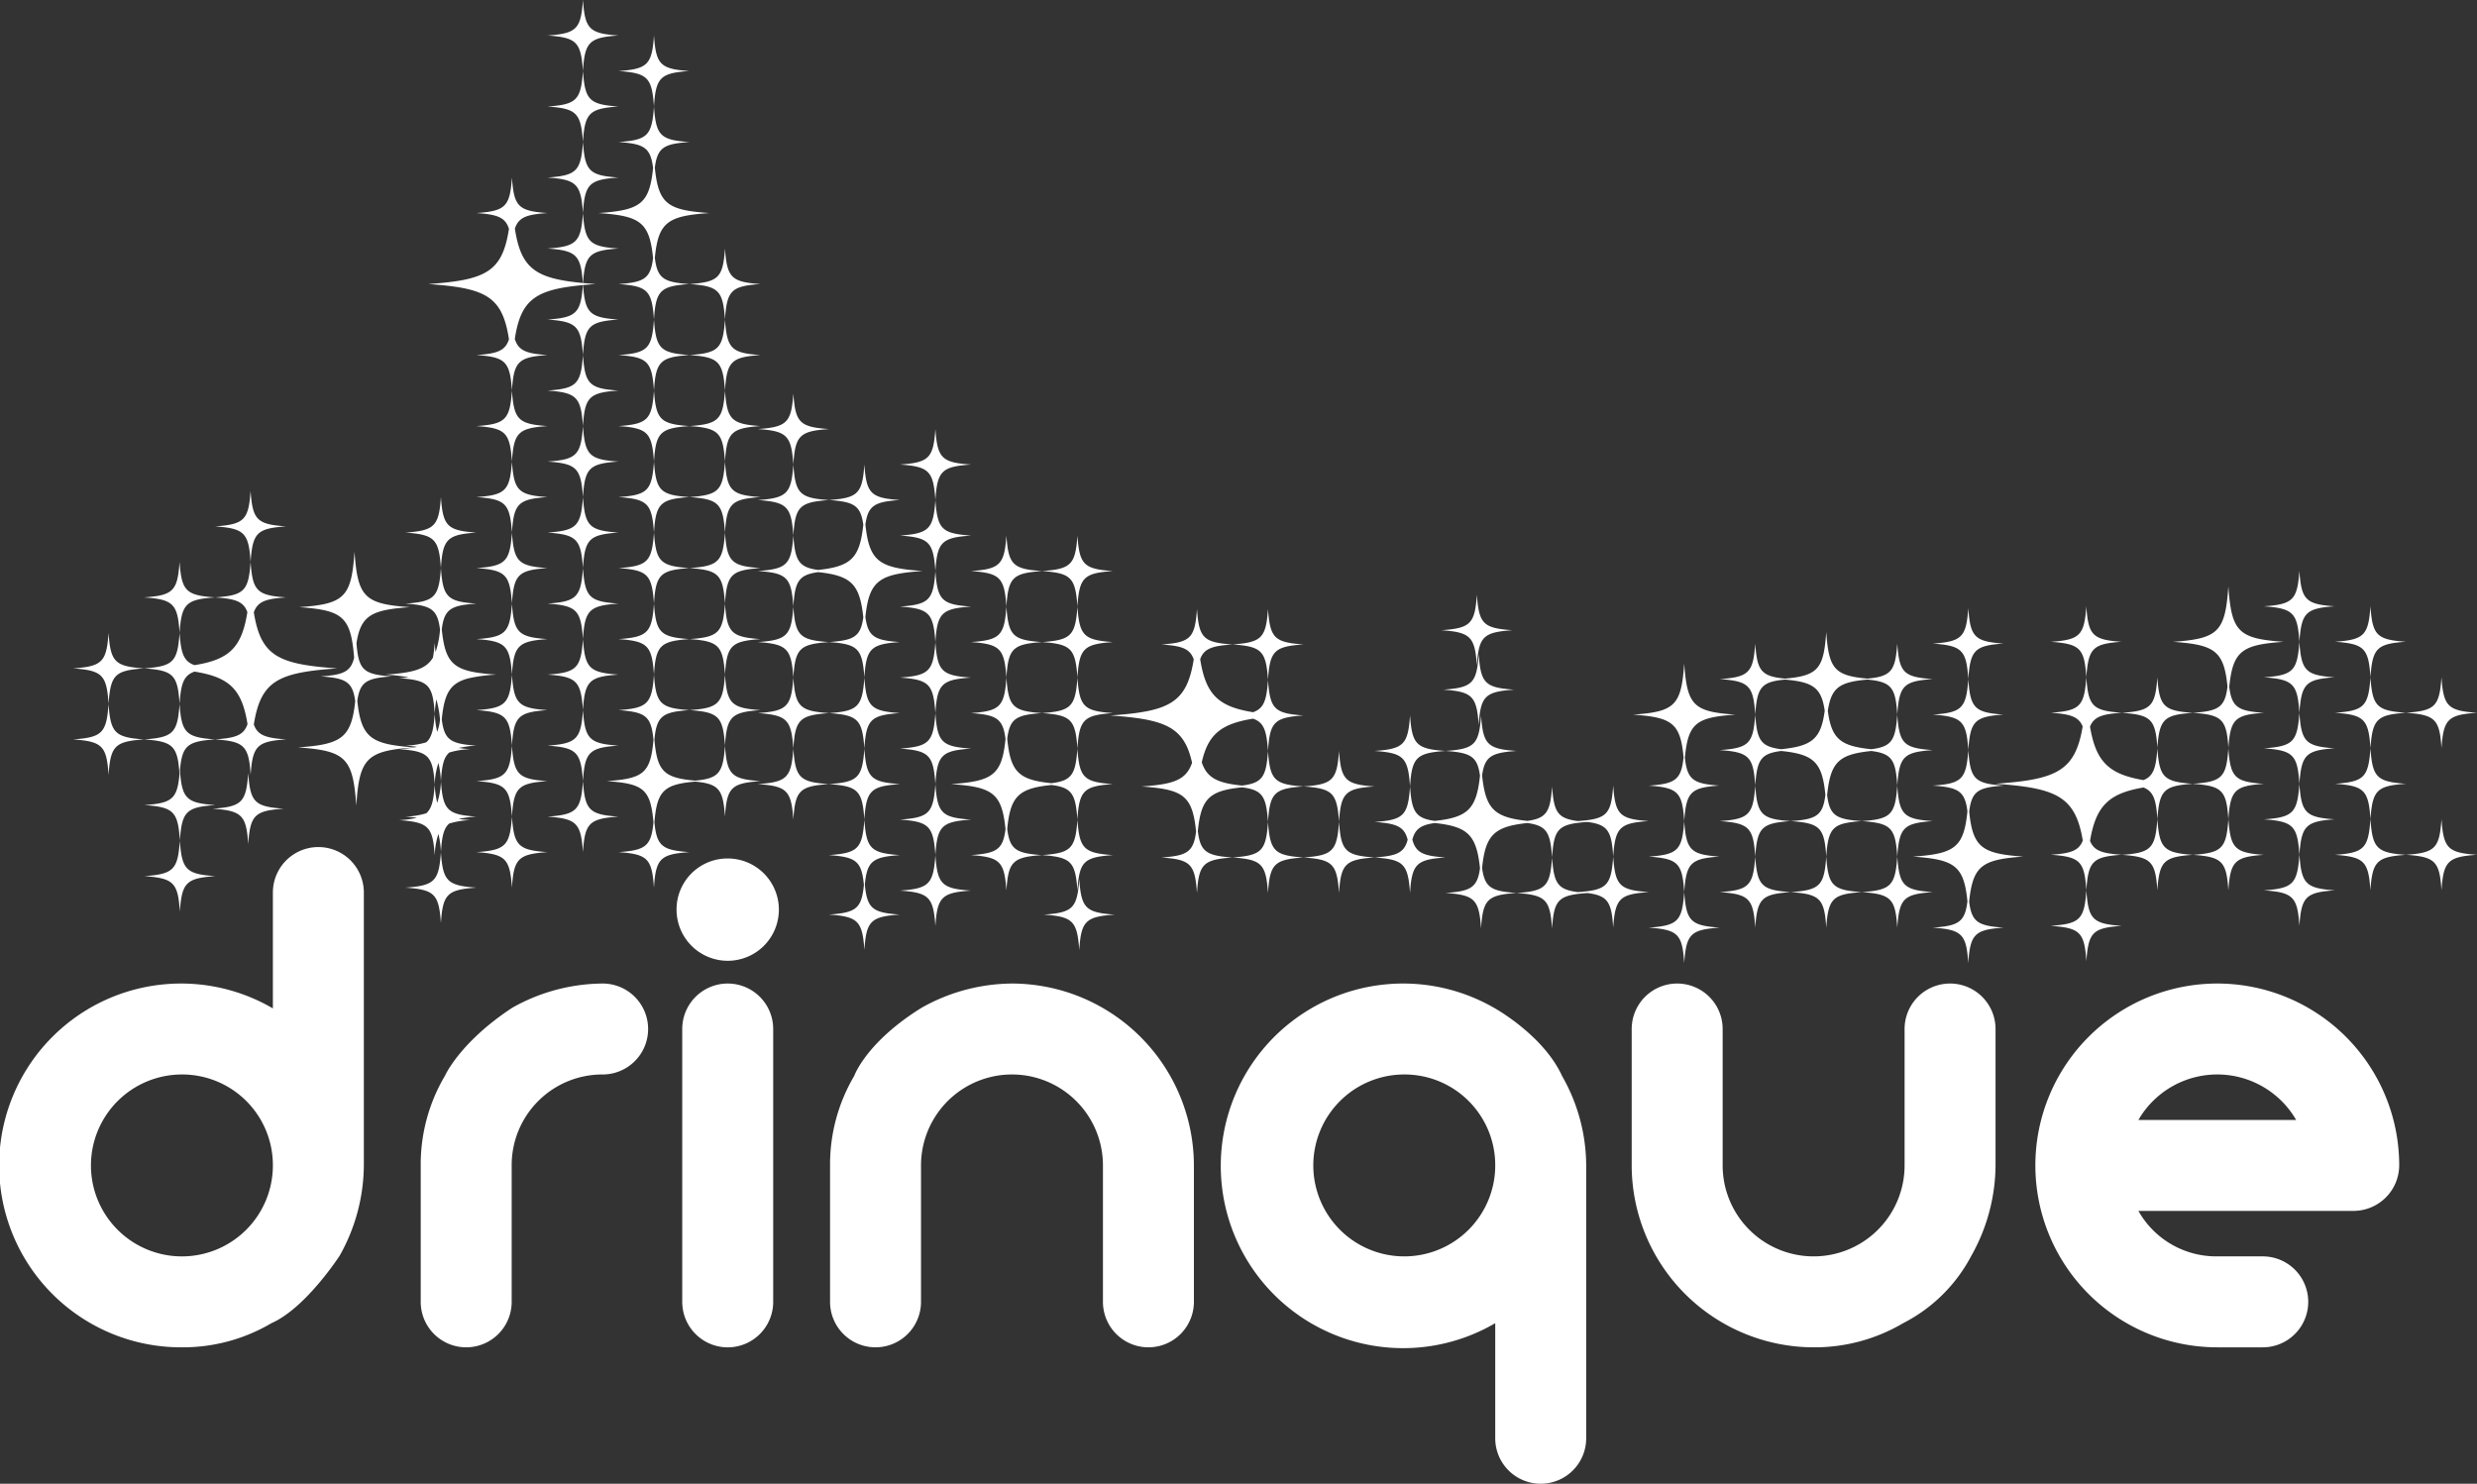
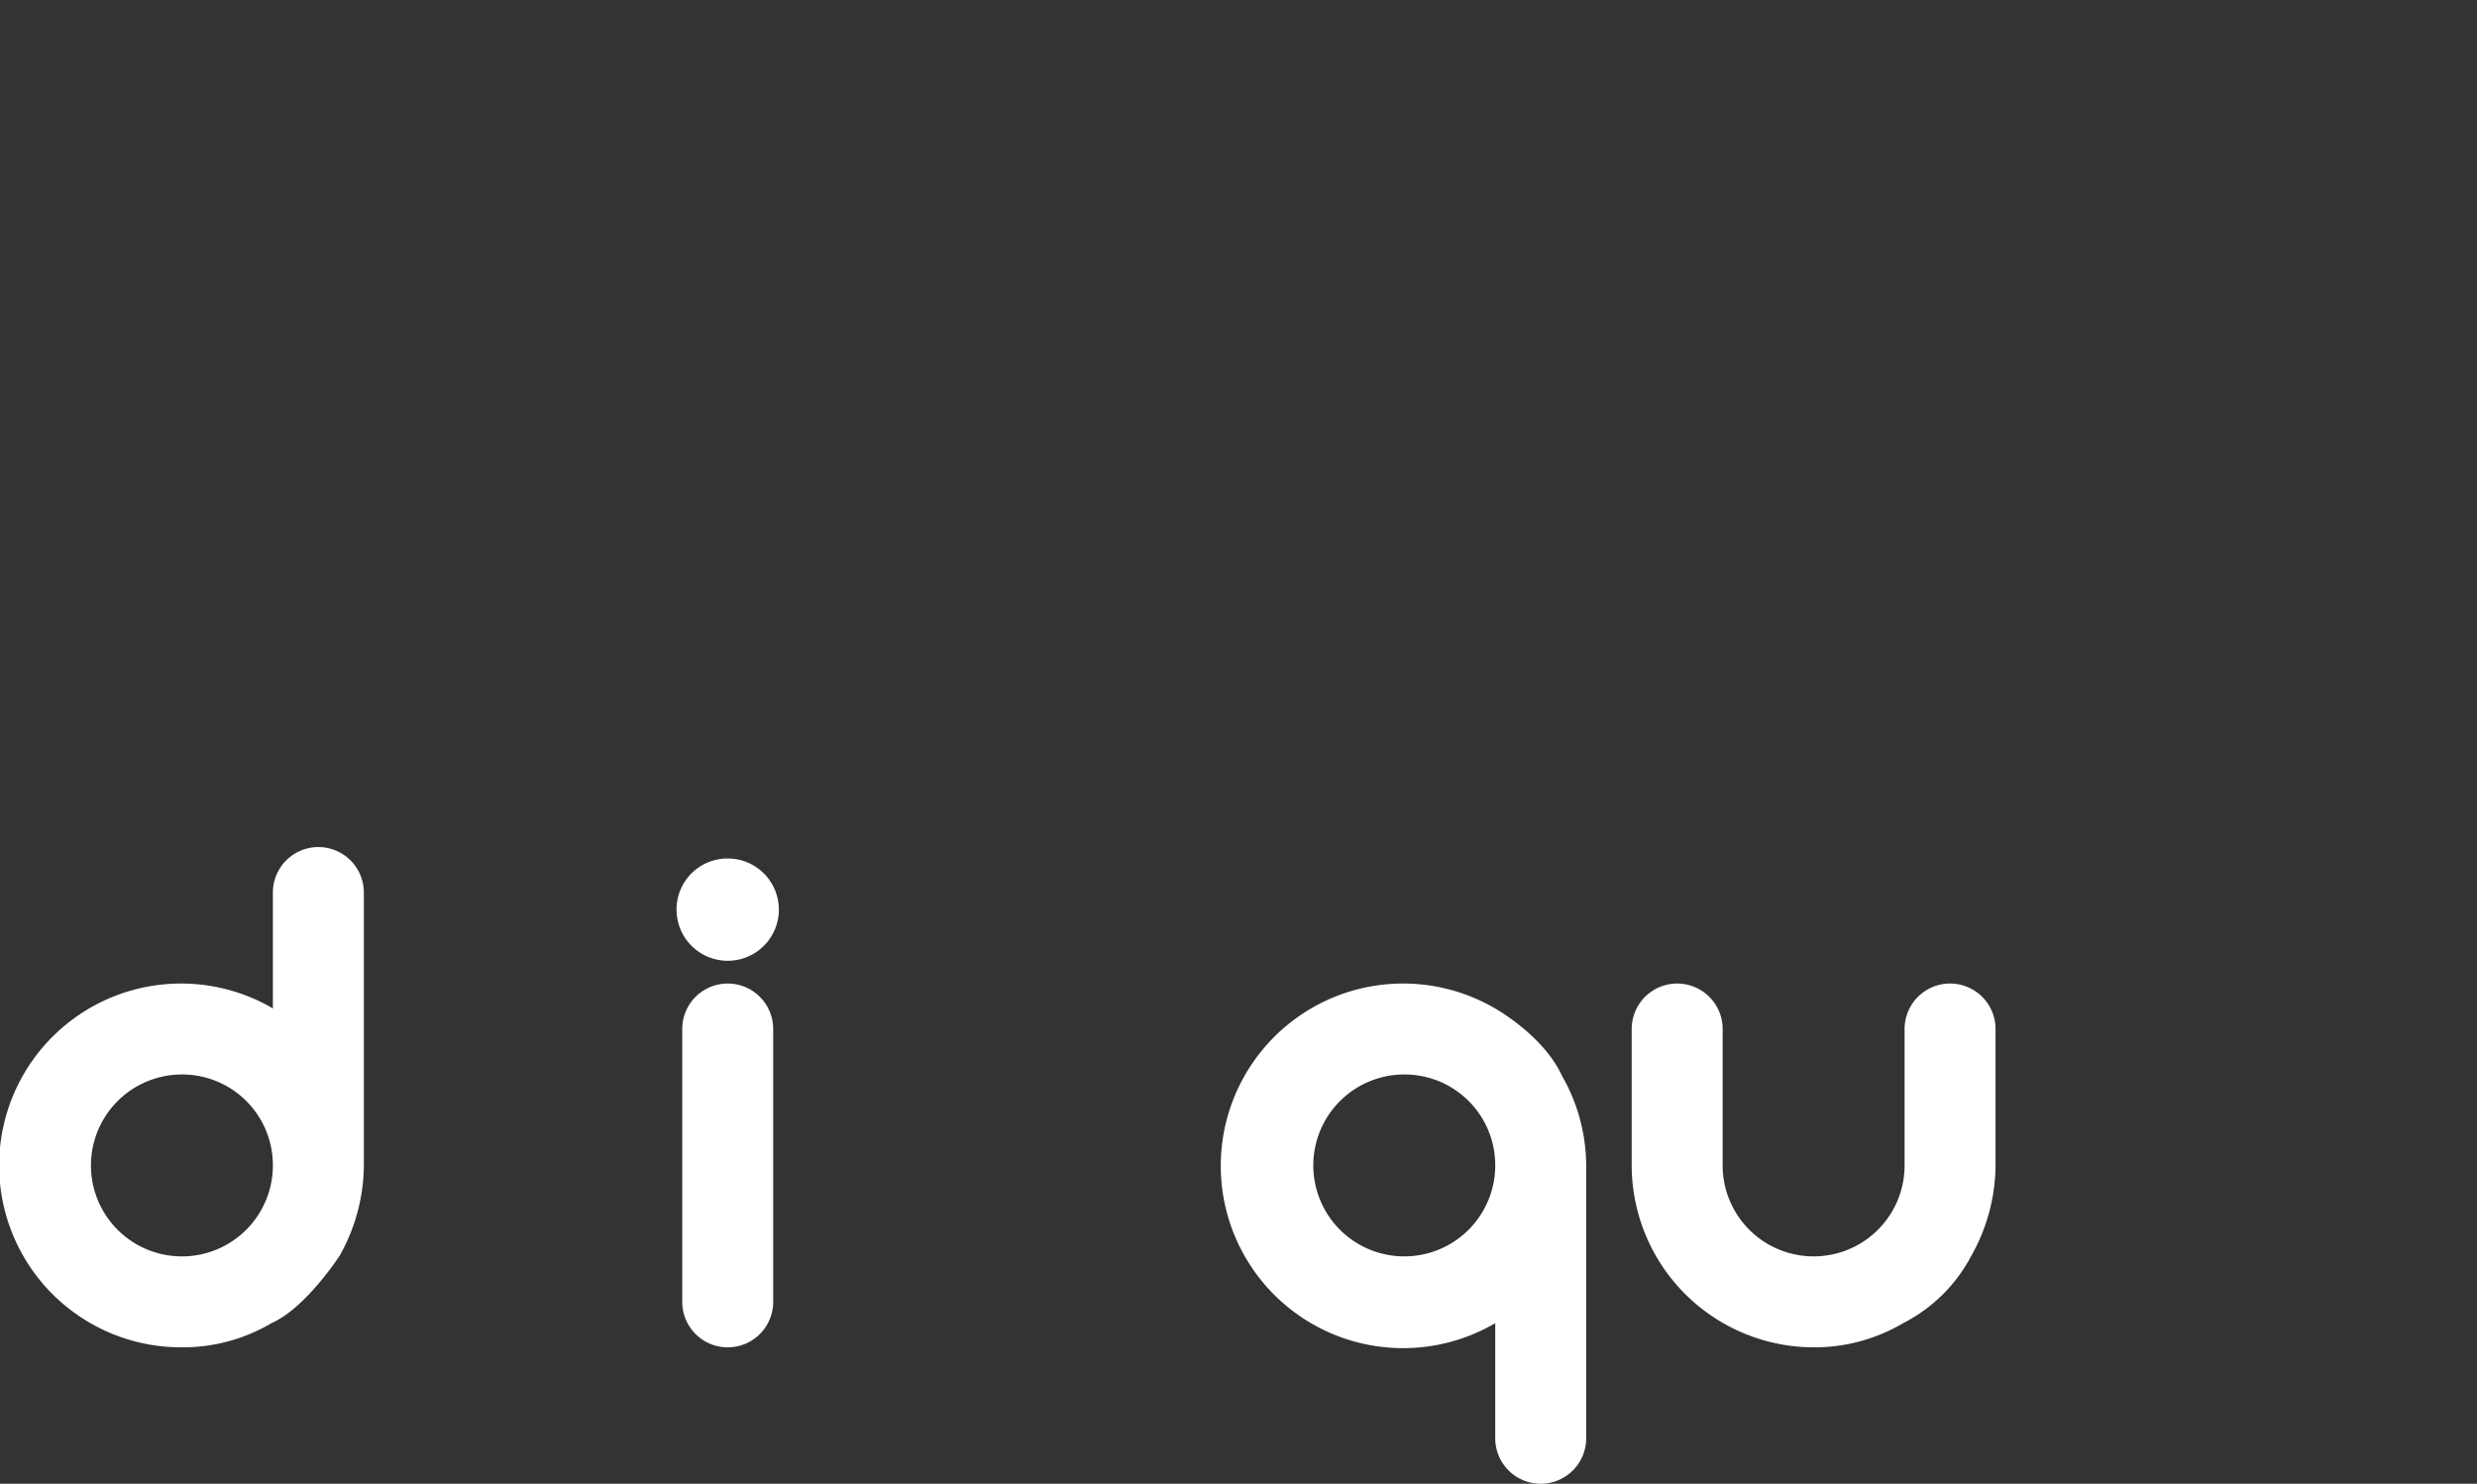
<svg xmlns="http://www.w3.org/2000/svg" width="256.94" height="153.932" viewBox="0 0 256.94 153.932">
  <rect x="0" y="0" width="256.94" height="153.932" fill="#333333" stroke="none" />
  <g id="Group_42" data-name="Group 42" transform="translate(-106.429 -347.303)">
    <g id="Group_41" data-name="Group 41">
      <path id="Path_104" data-name="Path 104" d="M134.588,484.576a18.073,18.073,0,0,1-9.288,2.506,18.871,18.871,0,1,1,9.435-35.162V439.9a4.718,4.718,0,0,1,9.436,0v28.307a19.3,19.3,0,0,1-2.506,9.362S138.154,483.006,134.588,484.576Zm-9.288-25.8a9.436,9.436,0,1,0,9.435,9.436A9.407,9.407,0,0,0,125.3,458.775Z" fill="#fff" />
-       <path id="Path_105" data-name="Path 105" d="M159.579,451.846a19.305,19.305,0,0,1,9.362-2.506,4.717,4.717,0,1,1,0,9.435,9.407,9.407,0,0,0-9.436,9.436v14.153a4.717,4.717,0,1,1-9.435,0V468.211a18.061,18.061,0,0,1,2.506-9.288S154.124,455.42,159.579,451.846Z" fill="#fff" />
      <path id="Path_106" data-name="Path 106" d="M181.916,436.366a5.307,5.307,0,1,1-5.308,5.307A5.285,5.285,0,0,1,181.916,436.366Zm4.717,46a4.717,4.717,0,1,1-9.435,0V454.058a4.717,4.717,0,1,1,9.435,0Z" fill="#fff" />
-       <path id="Path_107" data-name="Path 107" d="M202.04,451.846a19.305,19.305,0,0,1,9.362-2.506,18.907,18.907,0,0,1,18.871,18.871v14.153a4.717,4.717,0,1,1-9.435,0V468.211a9.436,9.436,0,1,0-18.872,0v14.153a4.717,4.717,0,1,1-9.435,0V468.211a18.071,18.071,0,0,1,2.506-9.288S196.27,455.42,202.04,451.846Z" fill="#fff" />
      <path id="Path_108" data-name="Path 108" d="M268.459,458.923a18.807,18.807,0,0,1,2.506,9.288v28.306a4.717,4.717,0,1,1-9.435,0V484.576a18.914,18.914,0,1,1-.147-32.73S266.508,454.654,268.459,458.923Zm-16.365-.148a9.436,9.436,0,1,0,9.436,9.436A9.406,9.406,0,0,0,252.094,458.775Z" fill="#fff" />
      <path id="Path_109" data-name="Path 109" d="M303.844,484.576a18.071,18.071,0,0,1-9.288,2.506,18.907,18.907,0,0,1-18.871-18.871V454.058a4.717,4.717,0,1,1,9.435,0v14.153a9.436,9.436,0,0,0,18.872,0V454.058a4.717,4.717,0,1,1,9.435,0v14.153a19.3,19.3,0,0,1-2.506,9.362A16.418,16.418,0,0,1,303.844,484.576Z" fill="#fff" />
-       <path id="Path_110" data-name="Path 110" d="M336.427,487.082A18.871,18.871,0,1,1,355.3,468.211a4.75,4.75,0,0,1-4.718,4.717H328.245a9.269,9.269,0,0,0,8.182,4.718h4.718a4.718,4.718,0,1,1,0,9.436Zm-8.182-23.589H344.61a9.454,9.454,0,0,0-16.365,0Z" fill="#fff" />
    </g>
-     <path id="Path_111" data-name="Path 111" d="M121.372,424.014c-3.021.21-3.473.663-3.684,3.683-.191-3.02-.663-3.473-3.683-3.683,3.02-.211,3.472-.664,3.683-3.684C117.9,423.35,118.351,423.8,121.372,424.014Zm0-7.367c-3.021-.211-3.473-.664-3.684-3.684-.211,3.02-.663,3.473-3.683,3.684,3.02.21,3.492.663,3.683,3.683C117.9,417.31,118.351,416.857,121.372,416.647Zm3.683,3.683c-.211,3.02-.663,3.473-3.683,3.684,2.991.208,3.483.659,3.677,3.6-.231,2.594-.791,3.013-3.646,3.212,3.02.211,3.493.663,3.684,3.683.21-3.02.663-3.472,3.683-3.683-2.992-.209-3.464-.659-3.677-3.605.231-2.592.792-3.01,3.646-3.209C125.719,423.8,125.266,423.35,125.055,420.33Zm3.684-11.05c-3.02-.211-3.473-.664-3.684-3.684-.211,3.02-.663,3.473-3.683,3.684,3.02.21,3.492.663,3.683,3.683C125.266,409.943,125.719,409.49,128.739,409.28Zm4.019,13.187c.723-4.538,2.508-5.392,8.653-5.82-6.145-.429-7.93-1.282-8.653-5.821.4-1.14,1.264-1.4,3.348-1.546-3.02-.211-3.473-.664-3.684-3.684-.21,3.02-.663,3.473-3.683,3.684,2.073.144,2.945.4,3.35,1.528-.577,3.647-1.848,4.924-5.487,5.5-1.14-.4-1.4-1.264-1.547-3.348-.211,3.02-.663,3.473-3.683,3.684,3.02.21,3.492.663,3.683,3.683.146-2.084.407-2.945,1.548-3.348,3.631.577,4.927,1.842,5.5,5.448-.4,1.17-1.254,1.437-3.359,1.584,3.02.21,3.492.663,3.683,3.683.211-3.02.664-3.473,3.684-3.683C134.022,423.869,133.161,423.607,132.758,422.467Zm3.348-20.554c-3.02-.211-3.473-.664-3.684-3.684-.21,3.02-.663,3.473-3.683,3.684,3.02.21,3.492.663,3.683,3.683C132.633,402.576,133.086,402.123,136.106,401.913ZM121.4,438.2c3.02.211,3.493.663,3.684,3.684.21-3.021.663-3.473,3.683-3.684-3.02-.211-3.473-.663-3.683-3.684C124.876,437.532,124.423,437.984,121.4,438.2Zm10.775-10.682c-.211,3.02-.664,3.473-3.684,3.684,3.02.21,3.493.663,3.684,3.683.21-3.02.663-3.473,3.683-3.683C132.841,430.986,132.388,430.533,132.178,427.513Zm145.274,12.339c-3.02.21-3.473.663-3.684,3.683-.167-2.644-.55-3.32-2.671-3.589-3.006.211-3.478.667-3.668,3.682-.211-3.02-.663-3.473-3.684-3.683,3.021-.211,3.473-.664,3.684-3.684.184,2.645.555,3.321,2.671,3.589,3.006-.211,3.458-.667,3.668-3.682C273.979,439.188,274.432,439.641,277.452,439.852Zm-6.442.084q-.374-.043-.82-.076Q270.563,439.905,271.01,439.936Zm10.125-.084c-.21,3.02-.663,3.472-3.683,3.683,3.02.211,3.493.663,3.683,3.684.211-3.021.664-3.473,3.684-3.684C281.8,443.324,281.346,442.872,281.135,439.852Zm3.684-3.684c-3.02-.211-3.473-.663-3.684-3.684-.21,3.021-.663,3.473-3.683,3.684,3.02.211,3.493.663,3.683,3.684C281.346,436.831,281.8,436.379,284.819,436.168Zm0-7.367c-2.736-.191-3.364-.587-3.615-2.9.342-3.592,1.186-4.181,5.237-4.463-4.35-.3-5-.956-5.306-5.306-.3,4.35-.955,5-5.305,5.306,4.041.282,4.915.869,5.239,4.439-.249,2.338-.872,2.736-3.617,2.928,3.02.211,3.493.663,3.683,3.683C281.346,429.464,281.8,429.012,284.819,428.8Zm7.367,3.683c3.02.211,3.493.664,3.683,3.684.211-3.02.664-3.473,3.684-3.684,3.02.211,3.493.664,3.683,3.684.211-3.02.664-3.473,3.684-3.684-3.02-.21-3.473-.663-3.684-3.683-.21,3.02-.663,3.473-3.683,3.683-2.653-.185-3.324-.558-3.592-2.692.347-3.41,1.173-4.236,4.583-4.582,2.138.267,2.525.938,2.692,3.591.211-3.02.664-3.473,3.684-3.684-3.02-.21-3.473-.663-3.684-3.683-.185,2.652-.558,3.324-2.692,3.591-3.2-.325-4.125-1.068-4.512-3.972.356-2.424,1.212-3,4.115-3.254,2.488.239,2.912.826,3.089,3.635.211-3.02.664-3.473,3.684-3.684-3.02-.21-3.473-.663-3.684-3.683-.2,2.809-.6,3.4-3.089,3.634-3.456-.306-4.013-1.048-4.278-4.843-.264,3.8-.821,4.537-4.277,4.843-2.485-.238-2.894-.825-3.09-3.634-.21,3.02-.663,3.473-3.683,3.683,3.02.211,3.493.664,3.683,3.684.2-2.809.6-3.4,3.09-3.635,2.893.257,3.77.826,4.119,3.225-.385,2.929-1.307,3.675-4.517,4-2.134-.267-2.507-.939-2.692-3.591-.21,3.02-.663,3.473-3.683,3.683,3.02.211,3.493.664,3.683,3.684.185-2.653.559-3.324,2.693-3.591,3.4.345,4.255,1.168,4.585,4.553-.264,2.159-.93,2.536-3.594,2.721-3.02-.21-3.473-.663-3.684-3.683-.21,3.02-.663,3.473-3.683,3.683,3.02.211,3.493.664,3.683,3.684C288.713,433.148,289.166,432.7,292.186,432.484Zm11.05,3.684c-.21,3.02-.663,3.473-3.683,3.684-3.02-.211-3.473-.664-3.684-3.684-.21,3.02-.663,3.473-3.683,3.684-3.02-.211-3.473-.664-3.684-3.684-.21,3.02-.663,3.473-3.683,3.684,3.02.21,3.493.663,3.683,3.683.211-3.02.664-3.473,3.684-3.683,3.02.21,3.493.663,3.683,3.683.211-3.02.664-3.473,3.684-3.683,3.02.21,3.493.663,3.683,3.683.211-3.02.664-3.473,3.684-3.683C303.9,439.641,303.447,439.188,303.236,436.168Zm11.051-22.1c-3.02-.211-3.473-.664-3.684-3.684-.21,3.02-.663,3.473-3.683,3.684,3.02.211,3.493.663,3.683,3.683C310.814,414.73,311.267,414.278,314.287,414.067Zm0,7.367c-3.02-.211-3.473-.663-3.684-3.684-.21,3.021-.663,3.473-3.683,3.684,3.02.211,3.493.663,3.683,3.683C310.814,422.1,311.267,421.645,314.287,421.434Zm2.061,14.734c-4.324-.3-5.272-.931-5.652-4.675.267-2.134.938-2.507,3.591-2.692-3.02-.211-3.473-.663-3.684-3.684-.21,3.021-.663,3.473-3.683,3.684,2.642.184,3.335.554,3.594,2.666-.379,3.768-1.321,4.4-5.655,4.7,4.312.3,5.292.928,5.656,4.645-.265,2.159-.931,2.536-3.6,2.722,3.02.211,3.493.663,3.683,3.684.211-3.021.664-3.473,3.684-3.684-2.653-.185-3.324-.558-3.591-2.692C311.076,437.1,312.024,436.47,316.348,436.168Zm2.818,7.183c3.02.21,3.493.663,3.684,3.683.21-3.02.663-3.473,3.683-3.683-3.02-.211-3.473-.664-3.683-3.684C322.639,442.687,322.186,443.14,319.166,443.351Zm4.063-8.808c.61-3.622,1.927-4.938,5.55-5.548,1.053.42,1.311,1.289,1.438,3.3.211-3.02.663-3.473,3.683-3.683-3.02-.211-3.472-.664-3.683-3.684-.141,2.016-.394,2.885-1.441,3.3-3.621-.61-4.937-1.927-5.547-5.548.419-1.047,1.289-1.3,3.3-1.44-3.02-.211-3.473-.664-3.683-3.684-.211,3.02-.664,3.473-3.684,3.684,2.006.14,2.885.391,3.307,1.425-.775,4.621-2.679,5.5-9.052,5.942,6.352.443,8.3,1.312,9.064,5.894-.415,1.075-1.282,1.331-3.319,1.473,3.02.21,3.493.663,3.684,3.683.21-3.02.663-3.473,3.683-3.683C324.518,435.843,323.648,435.59,323.229,434.543Zm3.3-20.66c-3.02-.211-3.473-.664-3.683-3.684-.211,3.02-.664,3.473-3.684,3.684,3.02.21,3.493.663,3.684,3.683C323.06,414.546,323.513,414.093,326.533,413.883Zm3.684,18.417c-.211,3.02-.663,3.473-3.684,3.684,3.021.21,3.493.663,3.684,3.683.211-3.02.663-3.473,3.683-3.683C330.88,435.773,330.428,435.32,330.217,432.3Zm0-7.367c.211-3.02.663-3.473,3.683-3.683-3.02-.211-3.472-.664-3.683-3.684-.211,3.02-.663,3.473-3.684,3.684C329.554,421.46,330.026,421.913,330.217,424.933Zm7.367,7.367c-.211,3.02-.663,3.473-3.684,3.684,3.021.21,3.493.663,3.684,3.683.211-3.02.663-3.473,3.684-3.683C338.247,435.773,337.8,435.32,337.584,432.3Zm-3.684-3.683c3.021.21,3.493.663,3.684,3.683.211-3.02.663-3.473,3.684-3.683-3.021-.211-3.473-.664-3.684-3.684C337.373,427.953,336.921,428.406,333.9,428.617Zm3.684-3.684c.211-3.02.663-3.473,3.684-3.683-2.653-.185-3.325-.559-3.592-2.693.381-3.744,1.329-4.373,5.653-4.674-4.71-.329-5.417-1.035-5.745-5.745-.329,4.71-1.035,5.416-5.745,5.745,4.313.3,5.293.927,5.656,4.645-.264,2.159-.93,2.536-3.6,2.722C336.921,421.46,337.393,421.913,337.584,424.933Zm7.367,11.051c-.211,3.02-.663,3.473-3.683,3.683,3.02.211,3.492.664,3.683,3.684.211-3.02.663-3.473,3.684-3.684C345.614,439.457,345.162,439,344.951,435.984Zm3.684-3.684c-3.021-.21-3.473-.663-3.684-3.683-.211,3.02-.663,3.473-3.683,3.683,3.02.211,3.492.664,3.683,3.684C345.162,432.964,345.614,432.511,348.635,432.3Zm0-7.367c-3.021-.21-3.473-.663-3.684-3.683-.211,3.02-.663,3.473-3.683,3.683,3.02.211,3.492.664,3.683,3.684C345.162,425.6,345.614,425.144,348.635,424.933Zm0-7.367c-3.021-.211-3.473-.663-3.684-3.683-.211,3.02-.663,3.472-3.683,3.683,3.02.211,3.492.663,3.683,3.684C345.162,418.229,345.614,417.777,348.635,417.566Zm0-7.367c-3.021-.211-3.473-.663-3.684-3.683-.211,3.02-.663,3.472-3.683,3.683,3.02.211,3.492.663,3.683,3.684C345.162,410.862,345.614,410.41,348.635,410.2Zm3.683,22.1c-.211,3.02-.663,3.473-3.683,3.684,3.02.21,3.492.663,3.683,3.683.211-3.02.664-3.473,3.684-3.683C352.982,435.773,352.529,435.32,352.318,432.3ZM356,428.617c-3.02-.211-3.473-.664-3.684-3.684-.211,3.02-.663,3.473-3.683,3.684,3.02.21,3.492.663,3.683,3.683C352.529,429.28,352.982,428.827,356,428.617Zm0-7.367c-3.02-.211-3.473-.664-3.684-3.684-.211,3.02-.663,3.473-3.683,3.684,3.02.21,3.492.663,3.683,3.683C352.529,421.913,352.982,421.46,356,421.25Zm0-7.367c-3.02-.211-3.473-.664-3.684-3.684-.211,3.02-.663,3.473-3.683,3.684,3.02.21,3.492.663,3.683,3.683C352.529,414.546,352.982,414.093,356,413.883Zm3.683,18.417c-.21,3.02-.663,3.473-3.683,3.684,3.02.21,3.493.663,3.683,3.683.211-3.02.664-3.473,3.684-3.683C360.349,435.773,359.9,435.32,359.685,432.3Zm0-7.367c.211-3.02.664-3.473,3.684-3.683-3.02-.211-3.473-.664-3.684-3.684-.21,3.02-.663,3.473-3.683,3.684C359.022,421.46,359.495,421.913,359.685,424.933Zm-95.94,15.012c-3.02.21-3.492.663-3.683,3.683-.211-3.02-.664-3.473-3.684-3.683,2.6-.182,3.3-.547,3.574-2.567-.368-3.447-1.244-4.323-4.691-4.69-1.42.2-2.032.6-2.324,1.717.359,1.4,1.181,1.7,3.441,1.856-3.02.211-3.493.663-3.683,3.684-.211-3.021-.664-3.473-3.684-3.684,2.253-.157,3.077-.45,3.438-1.842-.361-1.391-1.185-1.684-3.438-1.841,3.02-.211,3.473-.664,3.684-3.684.181,2.6.546,3.295,2.566,3.574,3.447-.368,4.323-1.244,4.691-4.691-.279-2.02-.975-2.385-3.574-2.566,3.02-.211,3.473-.664,3.684-3.684.211,3.02.663,3.473,3.683,3.684-2.587.18-3.3.544-3.576,2.542.367,3.467,1.238,4.346,4.693,4.715,2.021-.279,2.386-.976,2.567-3.574.184,2.645.555,3.32,2.671,3.589,3.006-.211,3.458-.667,3.668-3.682.211,3.02.664,3.473,3.684,3.683-3.02.211-3.473.664-3.684,3.684-.167-2.645-.55-3.321-2.671-3.589-3.006.211-3.478.667-3.668,3.682-.181-2.6-.546-3.295-2.567-3.573-3.442.366-4.342,1.238-4.694,4.661C260.443,439.4,261.134,439.763,263.745,439.945Zm6.445-7.452q.373.045.82.076Q270.636,432.526,270.19,432.493Zm-13.812-7.282c-3.02-.211-3.473-.664-3.683-3.684-.211,3.02-.664,3.473-3.684,3.684,3.02.21,3.473.663,3.684,3.683C252.885,425.874,253.358,425.421,256.378,425.211Zm-11.05,7.367c-.211,3.02-.664,3.472-3.684,3.683,3.02.211,3.473.663,3.684,3.684.19-3.021.663-3.473,3.683-3.684C245.991,436.05,245.538,435.6,245.328,432.578Zm0,0c.19-3.021.663-3.473,3.683-3.684-3.02-.211-3.473-.663-3.683-3.683-.211,3.02-.664,3.472-3.684,3.683C244.664,429.105,245.117,429.557,245.328,432.578Zm-7.367,0c-.211,3.02-.664,3.472-3.684,3.683,3.02.211,3.473.663,3.684,3.684.19-3.021.663-3.473,3.683-3.684C238.624,436.05,238.171,435.6,237.961,432.578Zm0-14.735c.19-3.02.663-3.472,3.683-3.683-3.02-.211-3.473-.663-3.683-3.684-.211,3.021-.664,3.473-3.684,3.684C237.3,414.371,237.75,414.823,237.961,417.843Zm21.667-1.474c.191-3.02.663-3.473,3.683-3.684-3.02-.21-3.472-.663-3.683-3.683-.211,3.02-.664,3.473-3.684,3.683C258.964,412.9,259.417,413.349,259.628,416.369Zm-28.946,17.17c.331-3.385,1.182-4.207,4.586-4.553,2.135.267,2.508.939,2.693,3.592.19-3.021.663-3.473,3.683-3.684-3.02-.211-3.473-.663-3.683-3.683-.185,2.652-.558,3.324-2.692,3.591-2.523-.257-3.634-.775-4.178-2.407.646-2.911,2.017-4.008,5.322-4.533,1.141.4,1.4,1.264,1.548,3.349.19-3.021.663-3.473,3.683-3.684-3.02-.211-3.473-.663-3.683-3.684-.146,2.084-.407,2.945-1.547,3.349-3.639-.58-4.91-1.857-5.488-5.5.4-1.125,1.278-1.383,3.351-1.528-3.02-.211-3.473-.663-3.683-3.684-.211,3.021-.664,3.473-3.684,3.684,2.084.145,2.945.407,3.348,1.546-.723,4.539-2.509,5.392-8.654,5.821,5.708.4,7.653,1.164,8.481,4.906-.622,1.817-1.958,2.232-5.236,2.461,4.324.3,5.272.931,5.653,4.675-.268,2.134-.939,2.507-3.592,2.692,3.02.211,3.473.663,3.684,3.684.19-3.021.663-3.473,3.683-3.684C231.613,436.075,230.947,435.7,230.682,433.539ZM218.191,439.7c.191-3.02.663-3.472,3.684-3.683-3.021-.211-3.473-.663-3.684-3.684-.211,3.021-.663,3.473-3.683,3.684-2.665-.186-3.331-.563-3.6-2.722.331-3.385,1.182-4.207,4.585-4.553,2.135.267,2.508.939,2.693,3.591.191-3.02.663-3.472,3.684-3.683-3.021-.211-3.473-.663-3.684-3.684-.185,2.653-.558,3.325-2.692,3.592-3.419-.348-4.24-1.177-4.586-4.609.26-2.112.952-2.482,3.6-2.666,3.02.211,3.472.663,3.683,3.683.191-3.02.663-3.472,3.684-3.683-3.021-.211-3.473-.664-3.684-3.684-.211,3.02-.663,3.473-3.683,3.684-3.021-.211-3.473-.664-3.684-3.684-.211,3.02-.663,3.473-3.683,3.684,2.652.185,3.324.558,3.591,2.692-.381,3.744-1.329,4.373-5.653,4.675,4.324.3,5.272.931,5.653,4.675-.267,2.134-.939,2.507-3.591,2.692,3.02.211,3.472.663,3.683,3.683.191-3.02.663-3.472,3.684-3.683C217.528,436.231,217.98,436.683,218.191,439.7Zm-3.683-33.151c3.02.21,3.472.663,3.683,3.683.191-3.02.663-3.473,3.684-3.683-3.021-.211-3.473-.664-3.684-3.684-.211,3.02-.663,3.473-3.683,3.684-3.021-.211-3.473-.664-3.684-3.684-.211,3.02-.663,3.473-3.683,3.684,3.02.21,3.472.663,3.683,3.683C211.015,407.215,211.487,406.762,214.508,406.552Zm0,7.367c3.02.21,3.472.663,3.683,3.683.191-3.02.663-3.473,3.684-3.683-3.021-.211-3.473-.664-3.684-3.684-.211,3.02-.663,3.473-3.683,3.684-3.021-.211-3.473-.664-3.684-3.684-.211,3.02-.663,3.473-3.683,3.684,3.02.21,3.472.663,3.683,3.683C211.015,414.582,211.487,414.129,214.508,413.919Zm-11.051,22.1c-.211,3.02-.663,3.473-3.684,3.683,3.021.211,3.473.664,3.684,3.684.191-3.02.663-3.473,3.684-3.684C204.12,439.493,203.668,439.04,203.457,436.02Zm3.684-3.684c-3.021-.21-3.473-.663-3.684-3.683-.211,3.02-.663,3.473-3.684,3.683,3.021.211,3.473.664,3.684,3.684C203.648,433,204.12,432.547,207.141,432.336Zm0-7.367c-3.021-.21-3.473-.663-3.684-3.683-.211,3.02-.663,3.473-3.684,3.683,3.021.211,3.473.664,3.684,3.684C203.648,425.633,204.12,425.18,207.141,424.969Zm0-7.367c-3.021-.21-3.473-.663-3.684-3.683-.211,3.02-.663,3.473-3.684,3.683,3.021.211,3.473.664,3.684,3.684C203.648,418.266,204.12,417.813,207.141,417.6Zm0-7.367c-3.021-.21-3.473-.663-3.684-3.683-.211,3.02-.663,3.473-3.684,3.683,3.021.211,3.473.664,3.684,3.684C203.648,410.9,204.12,410.446,207.141,410.235Zm0-7.367c-3.021-.21-3.473-.663-3.684-3.683-.211,3.02-.663,3.473-3.684,3.683,3.021.211,3.473.664,3.684,3.684C203.648,403.532,204.12,403.079,207.141,402.868Zm0-7.367c-3.021-.21-3.473-.663-3.684-3.683-.211,3.02-.663,3.473-3.684,3.683,3.021.211,3.473.664,3.684,3.684C203.648,396.165,204.12,395.712,207.141,395.5Zm-7.368,33.152c-3.02-.211-3.472-.663-3.683-3.684-.211,3.021-.664,3.473-3.684,3.684,3.02.211,3.473.663,3.684,3.683C196.281,429.316,196.753,428.864,199.773,428.653Zm-7.367-7.367c3.02.211,3.473.663,3.684,3.683.191-3.02.663-3.472,3.683-3.683-3.02-.211-3.472-.664-3.683-3.684C195.879,420.622,195.426,421.075,192.406,421.286Zm-3.683,3.683c-.211,3.021-.664,3.473-3.684,3.684,3.02.211,3.473.663,3.684,3.683.191-3.02.663-3.472,3.683-3.683C189.386,428.442,188.933,427.99,188.723,424.969Zm3.683-3.683c-3.02-.211-3.473-.664-3.683-3.684-.211,3.02-.664,3.473-3.684,3.684,3.02.211,3.473.663,3.684,3.683C188.914,421.949,189.386,421.5,192.406,421.286Zm0-7.367c-3.02-.211-3.473-.664-3.683-3.684-.211,3.02-.664,3.473-3.684,3.684,3.02.21,3.473.663,3.684,3.683C188.914,414.582,189.386,414.129,192.406,413.919Zm-1.117-7.257c3.447.368,4.323,1.243,4.691,4.69-.279,2.02-.975,2.386-3.574,2.567,3.02.21,3.473.663,3.684,3.683.191-3.02.663-3.473,3.683-3.683-2.611-.182-3.3-.549-3.577-2.6.392-3.808,1.448-4.459,5.941-4.772-4.514-.315-5.532-.97-5.94-4.825.273-2,.989-2.362,3.576-2.542-3.02-.211-3.472-.664-3.683-3.684-.211,3.02-.664,3.473-3.684,3.684,2.6.181,3.295.546,3.574,2.567-.368,3.446-1.244,4.322-4.691,4.69-2.02-.279-2.385-.976-2.566-3.574-.211,3.02-.664,3.473-3.684,3.684,3.02.21,3.473.663,3.684,3.683C188.887,407.637,189.264,406.94,191.289,406.662Zm1.117-7.477c-3.02-.211-3.473-.664-3.683-3.684-.211,3.02-.664,3.473-3.684,3.684,3.02.21,3.473.663,3.684,3.683C188.914,399.848,189.386,399.395,192.406,399.185Zm0-7.367c-3.02-.211-3.473-.664-3.683-3.684-.211,3.02-.664,3.473-3.684,3.684,3.02.21,3.473.663,3.684,3.683C188.914,392.481,189.386,392.028,192.406,391.818Zm3.733,47.253c.228-2.45.841-2.856,3.634-3.051-3.02-.211-3.472-.663-3.683-3.684-.211,3.021-.664,3.473-3.684,3.684,2.814.2,3.4.605,3.636,3.1-.239,2.466-.831,2.873-3.632,3.068,3.02.211,3.473.664,3.684,3.684.19-3.02.663-3.473,3.683-3.684C196.956,441.994,196.375,441.584,196.139,439.071Zm63.678-23.9c-.211,3.02-.664,3.473-3.684,3.684,3.02.21,3.473.663,3.684,3.683.19-3.02.663-3.473,3.683-3.683C260.48,418.645,260.027,418.192,259.817,415.172ZM218.38,438.507c-.211,3.02-.664,3.473-3.684,3.683,3.02.211,3.473.664,3.684,3.684.191-3.02.663-3.473,3.683-3.684C219.043,441.98,218.591,441.527,218.38,438.507Zm-36.749-13.849c-.2,2.808-.6,3.4-3.089,3.634-3.266-.289-3.943-.973-4.231-4.248.226-2.467.835-2.875,3.636-3.07-3.02-.211-3.473-.663-3.683-3.683-.211,3.02-.664,3.472-3.684,3.683,2.809.2,3.4.6,3.635,3.09-.306,3.455-1.048,4.012-4.843,4.277,3.8.265,4.537.822,4.843,4.278-.238,2.485-.826,2.893-3.635,3.089,3.02.211,3.473.664,3.684,3.684.19-3.02.663-3.473,3.683-3.684-2.817-.2-3.4-.605-3.636-3.11.271-3.242.975-3.92,4.23-4.208,2.486.238,2.894.826,3.09,3.635.191-3.02.663-3.473,3.683-3.684C182.294,428.13,181.841,427.678,181.631,424.658Zm-3.684-3.684c3.02.211,3.473.663,3.684,3.684.191-3.021.663-3.473,3.683-3.684-3.02-.211-3.473-.663-3.683-3.683C181.42,420.311,180.967,420.763,177.947,420.974Zm0-7.367c3.02.211,3.473.663,3.684,3.684.191-3.021.663-3.473,3.683-3.684-3.02-.211-3.473-.663-3.683-3.684C181.42,412.944,180.967,413.4,177.947,413.607Zm0-7.367c3.02.211,3.473.663,3.684,3.683.191-3.02.663-3.472,3.683-3.683-3.02-.211-3.473-.663-3.683-3.684C181.42,405.577,180.967,406.029,177.947,406.24Zm0-7.367c3.02.21,3.473.663,3.684,3.683.191-3.02.663-3.473,3.683-3.683-3.02-.211-3.473-.664-3.683-3.684C181.42,398.209,180.967,398.662,177.947,398.873Zm0-7.367c3.02.21,3.473.663,3.684,3.683.191-3.02.663-3.473,3.683-3.683-3.02-.211-3.473-.664-3.683-3.684C181.42,390.842,180.967,391.3,177.947,391.506Zm0-7.367c3.02.21,3.473.663,3.684,3.683.191-3.02.663-3.473,3.683-3.683-3.02-.211-3.473-.664-3.683-3.684C181.42,383.475,180.967,383.928,177.947,384.139Zm3.684-3.684c.191-3.02.663-3.473,3.683-3.683-3.02-.211-3.473-.664-3.683-3.684-.211,3.02-.664,3.473-3.684,3.684C180.967,376.982,181.42,377.435,181.631,380.455ZM166.9,428.341c-.211,3.02-.664,3.473-3.684,3.684,3.02.21,3.473.663,3.684,3.683.19-3.02.663-3.473,3.683-3.683C167.56,431.814,167.107,431.361,166.9,428.341Zm3.683-3.683c-3.02-.211-3.473-.664-3.683-3.684-.211,3.02-.664,3.473-3.684,3.684,3.02.21,3.473.663,3.684,3.683C167.087,425.321,167.56,424.868,170.58,424.658Zm0-7.367c-3.02-.211-3.473-.664-3.683-3.684-.211,3.02-.664,3.473-3.684,3.684,3.02.21,3.473.663,3.684,3.683C167.087,417.954,167.56,417.5,170.58,417.291Zm0-7.368c-3.02-.21-3.473-.663-3.683-3.683-.211,3.02-.664,3.473-3.684,3.683,3.02.211,3.473.664,3.684,3.684C167.087,410.587,167.56,410.134,170.58,409.923Zm0-7.367c-3.02-.21-3.473-.663-3.683-3.683-.211,3.02-.664,3.473-3.684,3.683,3.02.211,3.473.664,3.684,3.684C167.087,403.22,167.56,402.767,170.58,402.556Zm0-7.367c-3.02-.21-3.473-.663-3.683-3.683-.211,3.02-.664,3.473-3.684,3.683,3.02.211,3.473.664,3.684,3.684C167.087,395.853,167.56,395.4,170.58,395.189Zm0-7.367c-3.02-.21-3.473-.663-3.683-3.683-.211,3.02-.664,3.473-3.684,3.683,3.02.211,3.473.664,3.684,3.684C167.087,388.486,167.56,388.033,170.58,387.822Zm0-7.367c-2.983-.208-3.46-.657-3.675-3.577.414-.039.849-.074,1.312-.106-.464-.033-.9-.068-1.312-.107.2-2.92.692-3.369,3.675-3.577-3.02-.21-3.473-.663-3.683-3.683-.211,3.02-.664,3.473-3.684,3.683,2.982.208,3.461.657,3.675,3.576-4.922-.463-6.421-1.5-7.053-5.642.392-1.2,1.254-1.469,3.378-1.617-3.02-.211-3.473-.664-3.683-3.684-.211,3.02-.664,3.473-3.684,3.684,2.136.149,2.985.423,3.375,1.636-.688,4.478-2.393,5.313-8.379,5.731,5.986.417,7.691,1.253,8.379,5.73-.39,1.213-1.239,1.488-3.375,1.637,3.02.21,3.473.663,3.684,3.683.19-3.02.663-3.473,3.683-3.683-2.155-.151-3-.43-3.386-1.672.622-4.1,2.155-5.127,7.061-5.587-.214,2.918-.693,3.367-3.675,3.575,3.02.211,3.473.664,3.684,3.684C167.087,381.119,167.56,380.666,170.58,380.455Zm0-14.734c-3.02-.211-3.473-.663-3.683-3.683-.211,3.02-.664,3.472-3.684,3.683,3.02.211,3.473.663,3.684,3.684C167.087,366.384,167.56,365.932,170.58,365.721Zm0-7.367c-3.02-.211-3.473-.663-3.683-3.684-.211,3.021-.664,3.473-3.684,3.684,3.02.211,3.473.663,3.684,3.684C167.087,359.017,167.56,358.565,170.58,358.354Zm0-7.367c-3.02-.211-3.473-.663-3.683-3.684-.211,3.021-.664,3.473-3.684,3.684,3.02.211,3.473.663,3.684,3.683C167.087,351.65,167.56,351.2,170.58,350.987Zm-14.734,84.721c3.02.211,3.473.664,3.684,3.684.19-3.02.663-3.473,3.683-3.684-3.02-.21-3.473-.663-3.683-3.683C159.319,435.045,158.866,435.5,155.846,435.708Zm0-7.367c3.02.211,3.473.664,3.684,3.684.19-3.02.663-3.473,3.683-3.684-3.02-.211-3.473-.663-3.683-3.683C159.319,427.678,158.866,428.13,155.846,428.341Zm0-7.367c3.02.211,3.473.663,3.684,3.684.19-3.021.663-3.473,3.683-3.684-3.02-.211-3.473-.663-3.683-3.683C159.319,420.311,158.866,420.763,155.846,420.974Zm0-7.367c3.02.211,3.473.663,3.684,3.684.19-3.021.663-3.473,3.683-3.684-3.02-.211-3.473-.663-3.683-3.684C159.319,412.944,158.866,413.4,155.846,413.607Zm0-7.367c3.02.211,3.473.663,3.684,3.683.19-3.02.663-3.472,3.683-3.683-3.02-.211-3.473-.663-3.683-3.684C159.319,405.577,158.866,406.029,155.846,406.24Zm0-7.367c3.02.21,3.473.663,3.684,3.683.19-3.02.663-3.473,3.683-3.683-3.02-.211-3.473-.664-3.683-3.684C159.319,398.209,158.866,398.662,155.846,398.873Zm0-7.367c3.02.21,3.473.663,3.684,3.683.19-3.02.663-3.473,3.683-3.683-3.02-.211-3.473-.664-3.683-3.684C159.319,390.842,158.866,391.3,155.846,391.506Zm-3.683,44.2c-.211,3.02-.664,3.473-3.684,3.684,3.02.21,3.473.663,3.684,3.683.19-3.02.663-3.473,3.683-3.683C152.826,439.181,152.373,438.728,152.163,435.708Zm.863-2.965a8.293,8.293,0,0,1,2.176-.35c-.459-.032-.852-.071-1.2-.122a10.569,10.569,0,0,1,1.844-.246c-3.02-.211-3.473-.664-3.683-3.684a7.709,7.709,0,0,1-.385,2.256,10.141,10.141,0,0,1-.26-1.887c-.111,1.59-.293,2.465-.878,2.971a8.391,8.391,0,0,1-2.161.344c.458.032.85.071,1.2.122a10.528,10.528,0,0,1-1.843.246c3.021.211,3.493.664,3.684,3.684a7.676,7.676,0,0,1,.385-2.256,10.227,10.227,0,0,1,.26,1.887C152.263,434.124,152.444,433.25,153.026,432.743Zm-.863-4.4c.1-1.584.281-2.458.863-2.965a8.293,8.293,0,0,1,2.176-.35c-.459-.032-.852-.071-1.2-.122a10.569,10.569,0,0,1,1.844-.246c-2.664-.186-3.33-.563-3.595-2.722.263-2.69.85-3.766,2.788-4.264l.163-.013-.082-.006a17.214,17.214,0,0,1,2.788-.362c-4.335-.3-5.277-.934-5.656-4.7.26-2.112.952-2.481,3.594-2.666-3.02-.21-3.473-.663-3.683-3.683-.211,3.02-.664,3.473-3.684,3.683,2.653.185,3.324.559,3.591,2.693a9.576,9.576,0,0,1-.461,2.34c-.036-.293-.066-.617-.091-.98a12.643,12.643,0,0,1-.182,1.547c-.73,1.234-2.109,1.572-4.918,1.768a20,20,0,0,1,2.391.278c-.292.036-.614.065-.975.09,3.021.211,3.493.664,3.684,3.684a13.547,13.547,0,0,1,.168-1.486,10.587,10.587,0,0,1,.384,2.108,5.026,5.026,0,0,1-.292,1.265,10.142,10.142,0,0,1-.26-1.887c-.111,1.59-.293,2.464-.878,2.971a8.391,8.391,0,0,1-2.161.344c.458.032.85.071,1.2.122-.086.022-.179.041-.273.06-4.491-.316-5.508-.976-5.915-4.822.273-2,.989-2.363,3.576-2.543-2.937-.205-3.445-.646-3.664-3.448.449-2.914,1.609-3.461,5.543-3.736-4.71-.328-5.416-1.034-5.745-5.745-.328,4.711-1.034,5.417-5.745,5.745,4.534.316,5.357.993,5.705,5.241-.348,1.476-1.156,1.782-3.461,1.943,2.6.181,3.3.546,3.574,2.566-.409,3.833-1.433,4.487-5.937,4.8,4.958.346,5.7,1.089,6.047,6.047.312-4.939,1.086-5.7,5.992-6.043a12.782,12.782,0,0,1-1.54.18c3.021.211,3.493.664,3.684,3.684a7.676,7.676,0,0,1,.385-2.256A10.214,10.214,0,0,1,152.163,428.341Zm3.683-25.785c-3.02-.21-3.473-.663-3.683-3.683-.211,3.02-.664,3.473-3.684,3.683,3.02.211,3.473.664,3.684,3.684C152.353,403.22,152.826,402.767,155.846,402.556Zm22.1,11.051c-3.02-.211-3.473-.663-3.683-3.684-.211,3.021-.664,3.473-3.684,3.684,3.02.211,3.473.663,3.684,3.684C174.454,414.27,174.927,413.818,177.947,413.607Zm0-7.367c-3.02-.211-3.473-.663-3.683-3.684-.211,3.021-.664,3.473-3.684,3.684,3.02.211,3.473.663,3.684,3.683C174.454,406.9,174.927,406.451,177.947,406.24Zm0-7.367c-3.02-.211-3.473-.664-3.683-3.684-.211,3.02-.664,3.473-3.684,3.684,3.02.21,3.473.663,3.684,3.683C174.454,399.536,174.927,399.083,177.947,398.873Zm0-7.367c-3.02-.211-3.473-.664-3.683-3.684-.211,3.02-.664,3.473-3.684,3.684,3.02.21,3.473.663,3.684,3.683C174.454,392.169,174.927,391.716,177.947,391.506Zm0-7.367c-3.02-.211-3.473-.664-3.683-3.684-.211,3.02-.664,3.473-3.684,3.684,3.02.21,3.473.663,3.684,3.683C174.454,384.8,174.927,384.349,177.947,384.139Zm0-7.367c-2.664-.186-3.33-.563-3.594-2.722.363-3.718,1.343-4.345,5.656-4.645-4.335-.3-5.277-.933-5.656-4.7.26-2.112.952-2.482,3.594-2.666-3.02-.211-3.473-.664-3.683-3.684-.211,3.02-.664,3.473-3.684,3.684,2.653.185,3.325.558,3.592,2.692-.381,3.744-1.329,4.373-5.653,4.675,4.324.3,5.272.93,5.653,4.675-.267,2.134-.939,2.507-3.592,2.692,3.02.21,3.473.663,3.684,3.683C174.454,377.435,174.927,376.982,177.947,376.772Zm0-22.1c-3.02-.21-3.473-.663-3.683-3.683-.211,3.02-.664,3.473-3.684,3.683,3.02.211,3.473.664,3.684,3.684C174.454,355.334,174.927,354.881,177.947,354.67Z" fill="#fff" />
  </g>
</svg>